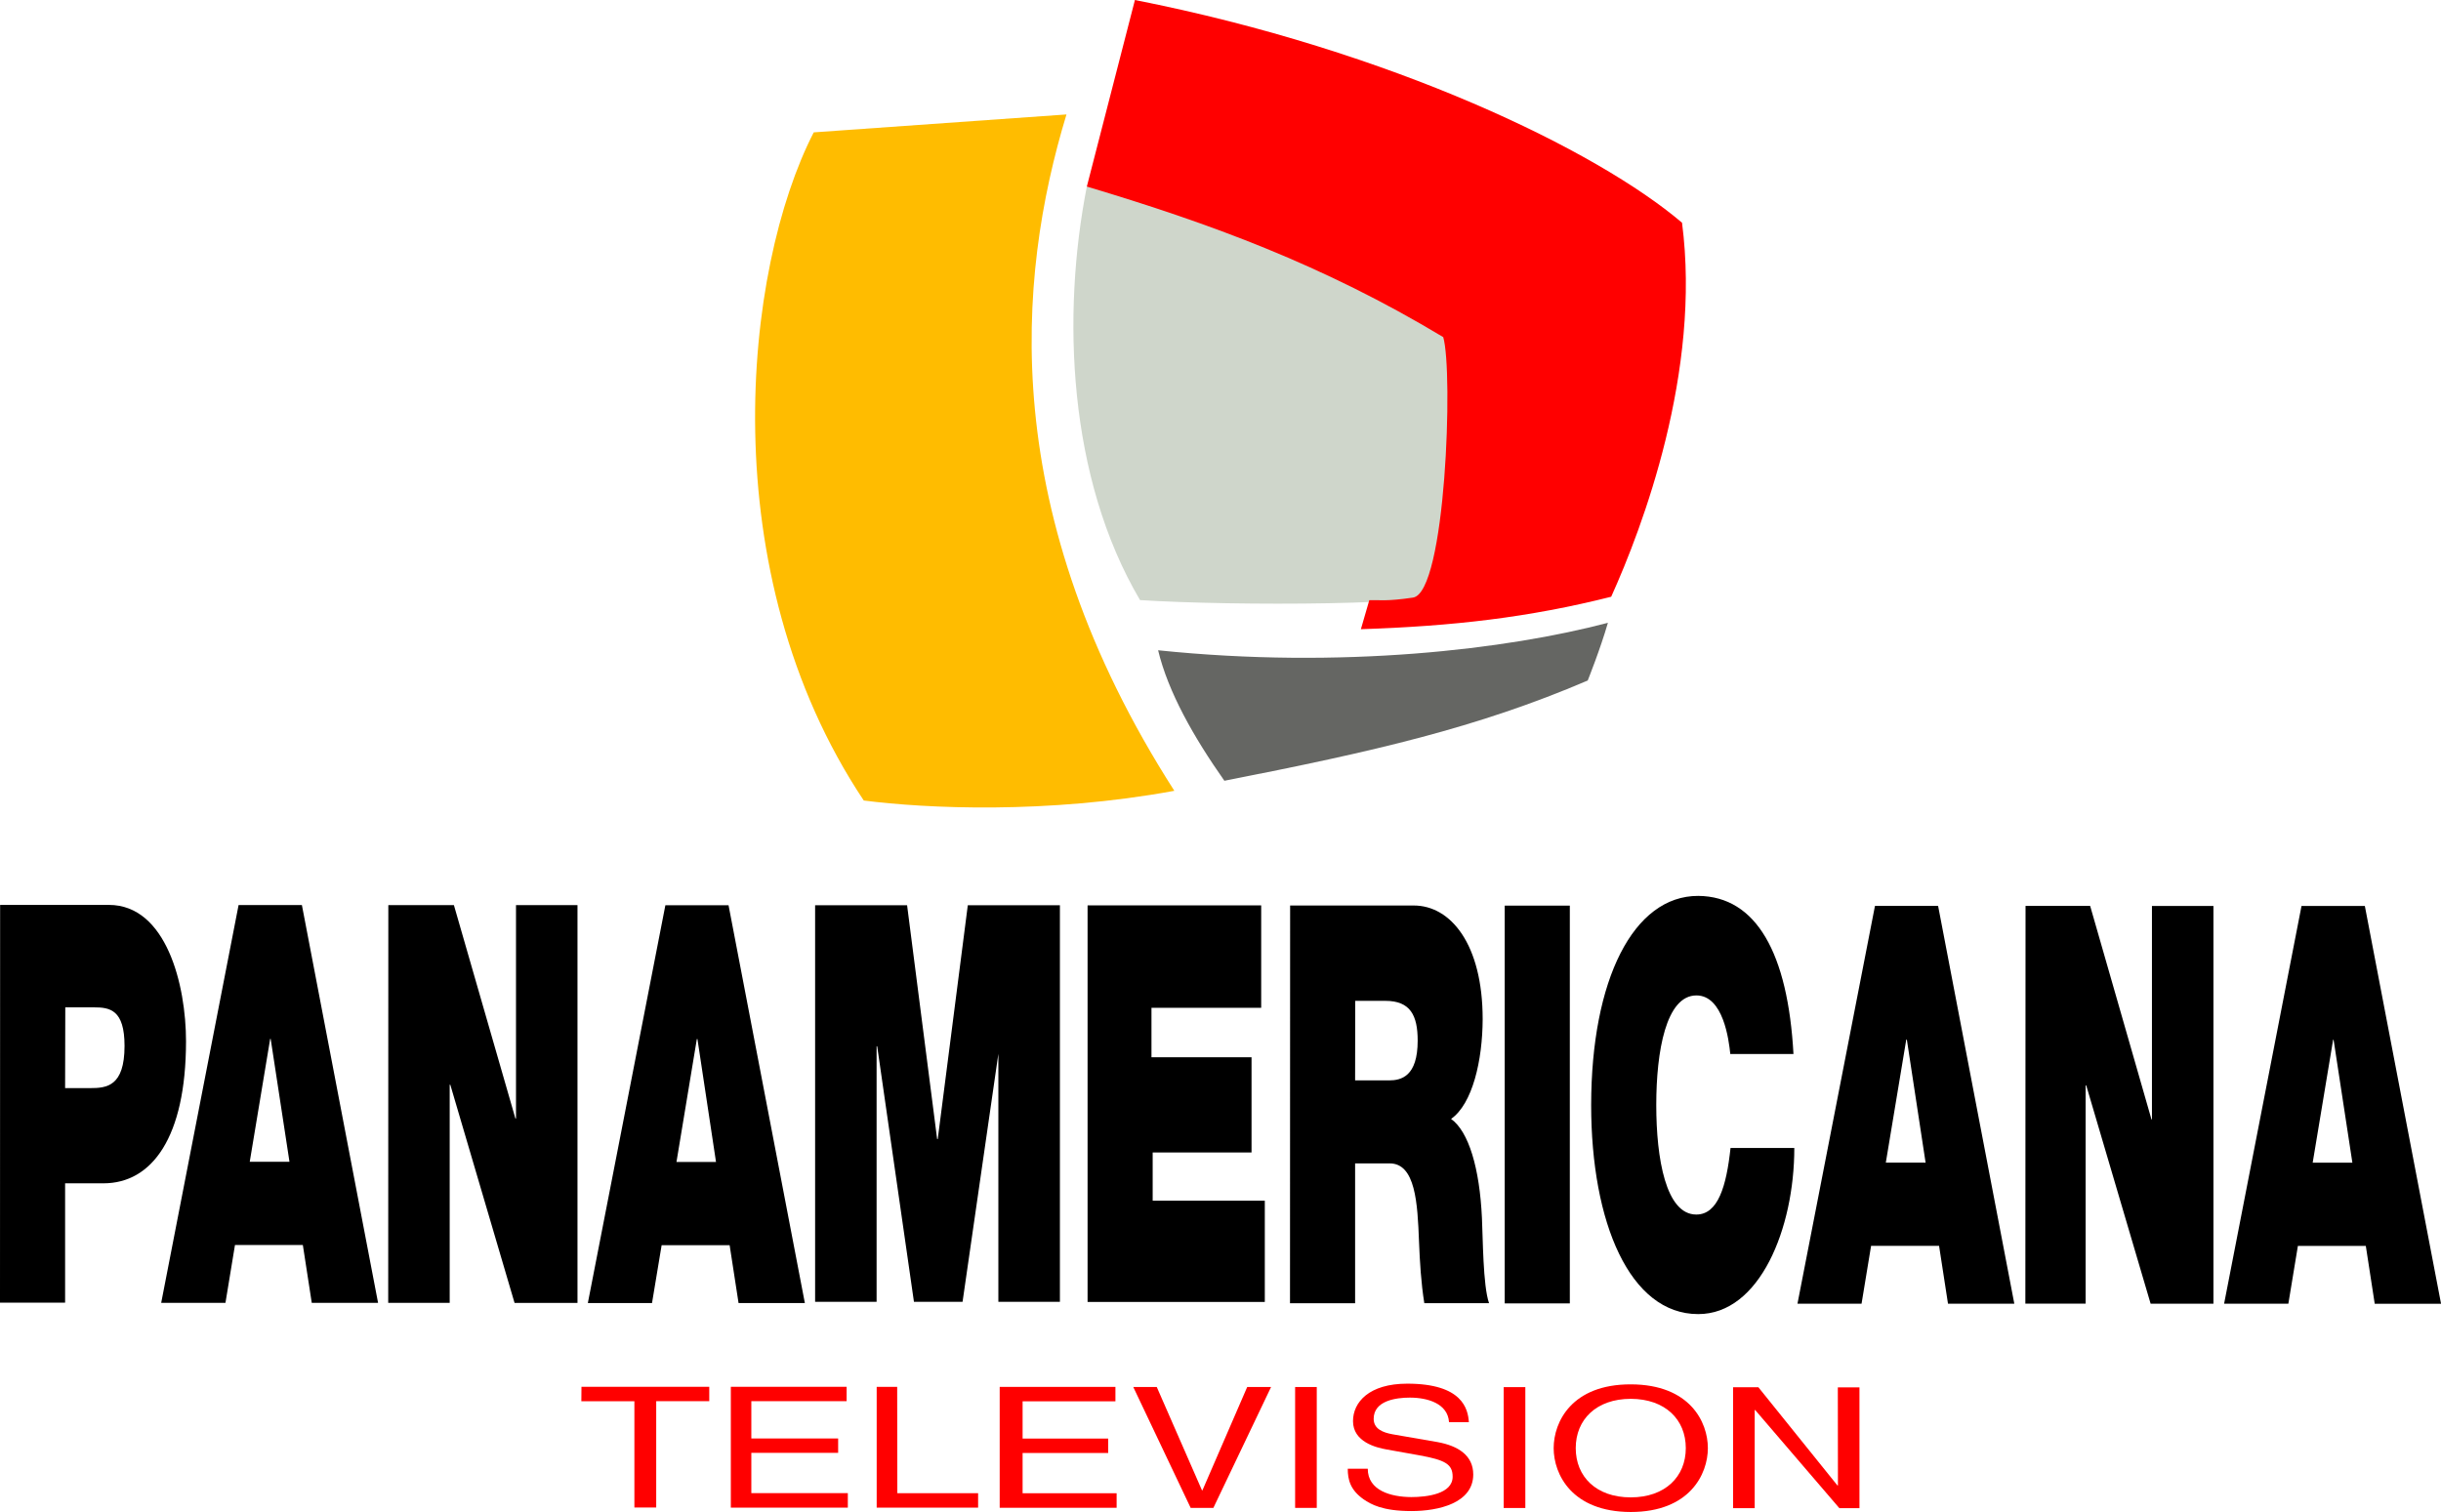
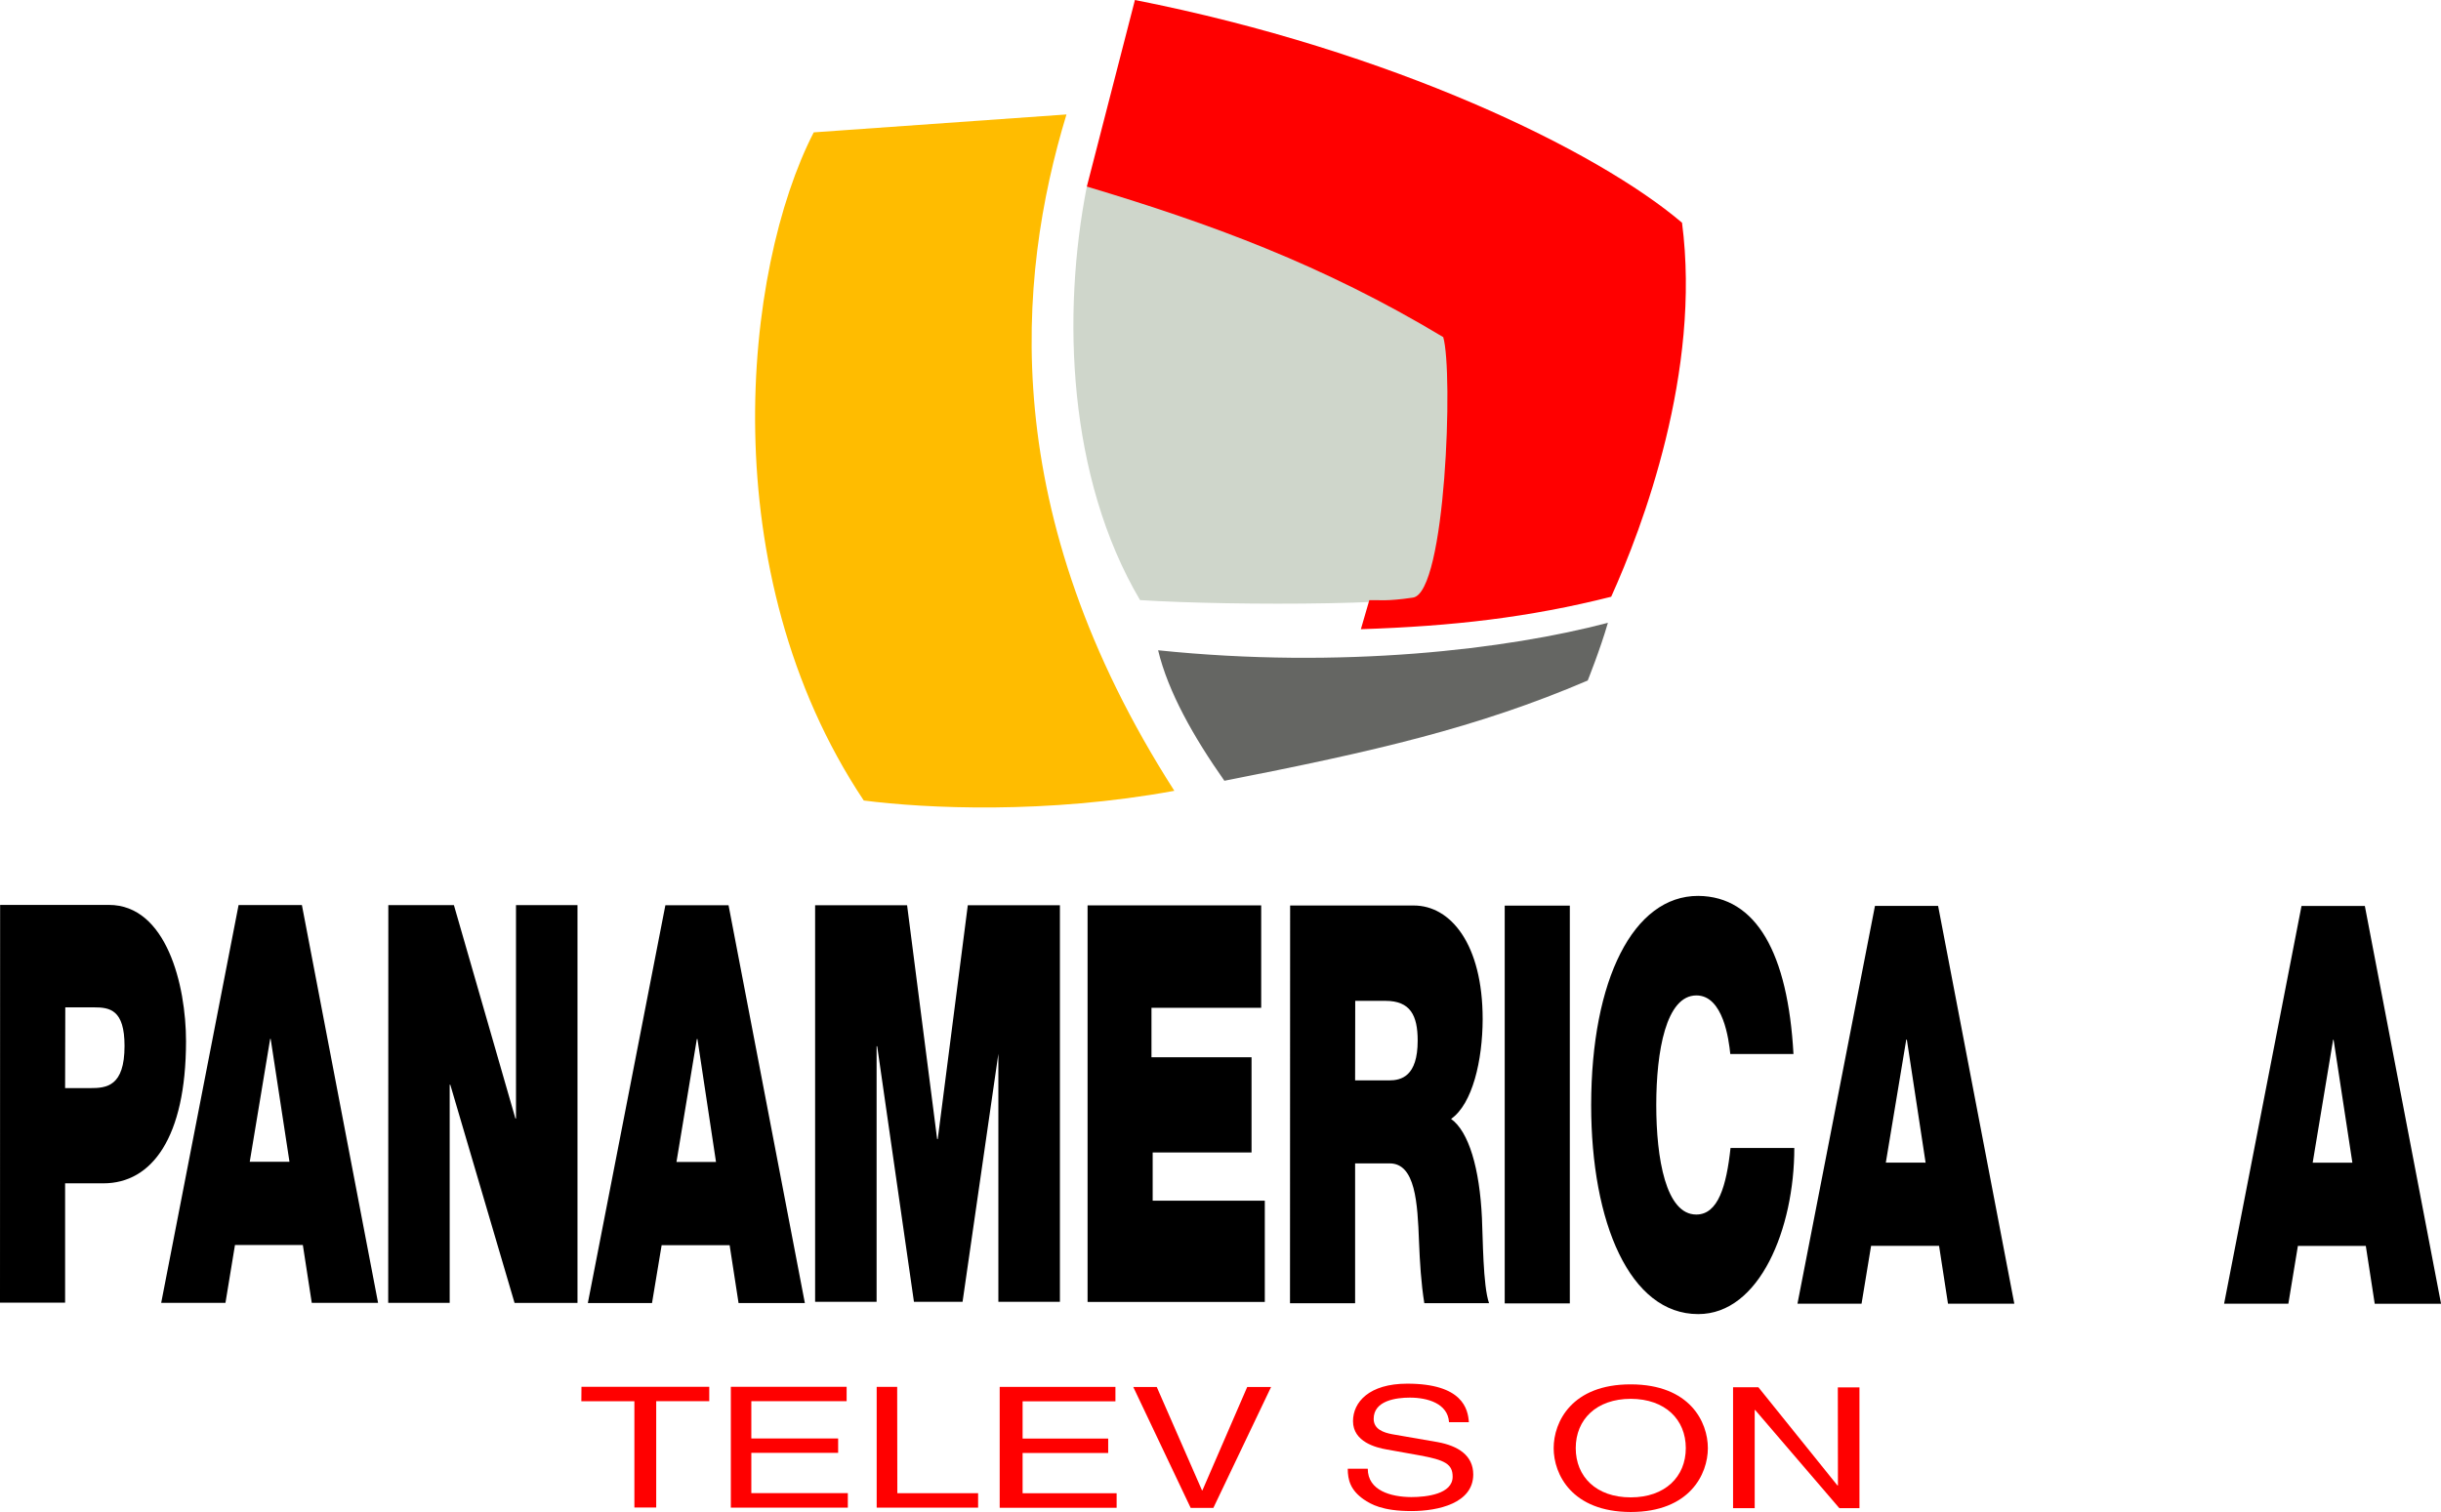
<svg xmlns="http://www.w3.org/2000/svg" id="Capa_2" data-name="Capa 2" width="2030.66" height="1258.2" viewBox="0 0 2030.66 1258.2">
  <defs>
    <style>
      .cls-1 {
        fill: url(#Degradado_sin_nombre_2);
      }

      .cls-2 {
        fill: #ffbc00;
      }

      .cls-3 {
        fill: #cfd6cb;
      }

      .cls-4 {
        fill: #656663;
      }

      .cls-5 {
        fill: red;
      }
    </style>
    <linearGradient id="Degradado_sin_nombre_2" data-name="Degradado sin nombre 2" x1="-3454.85" y1="8939.34" x2="-3454.85" y2="8939.34" gradientTransform="matrix(1, 0, 0, -1, 4302.96, 8805.06)" gradientUnits="userSpaceOnUse">
      <stop offset="0.52" />
      <stop offset="1" stop-color="#333" />
    </linearGradient>
  </defs>
  <path class="cls-1" d="M848.11-134.28" transform="translate(-18.69 340.86)" />
  <g>
    <g>
      <path class="cls-2" d="M995.62,317.2c-148-231-131.27-426-89.74-562.82l-210.25,14.9c-58.48,113.58-85.19,365.83,41.62,556C789.18,331.92,889.41,336.71,995.62,317.2Z" transform="translate(-18.69 340.86)" />
      <path class="cls-3" d="M922.82-185.62C901.91-79.07,907,56.6,967.08,158.5c76,4.88,253.9,4.88,265.59-8.36,33.41-71,50.25-138.62,44.29-243C1228-126,1094.05-192.16,922.82-185.62Z" transform="translate(-18.69 340.86)" />
      <path class="cls-4" d="M1339.51,225.42c-92.09,39.4-177.68,59-302.27,83.42-25.42-36.18-46.77-73.71-55.12-108.58,152.85,15.87,290.66-.83,374.18-22.86C1349.91,199.53,1339.51,225.42,1339.51,225.42Z" transform="translate(-18.69 340.86)" />
      <path class="cls-5" d="M962.83-340.86l-40,155.24c102.68,30.77,196.26,65,296.48,125.28,8.4,28.36,2.23,212.7-25.16,216.76-22.25,3.3-27.44,1.87-36.35,2.18l-7,24.12c76.82-2.52,139.74-9.75,208.23-27,26.17-57.91,75.07-187.63,58.93-311.25C1347.28-215.68,1176.73-298.65,962.83-340.86Z" transform="translate(-18.69 340.86)" />
    </g>
    <g>
      <g>
        <path class="cls-5" d="M502.41,813.13H608.72v12H564.59v88.46H546.44V825.16H502.31Z" transform="translate(-18.69 340.86)" />
        <path class="cls-5" d="M724,913.72H626.67V813.13H723v12H643.72v31h72.22v12H643.72v33.5H724Z" transform="translate(-18.69 340.86)" />
        <path class="cls-5" d="M765.18,901.69h67.2v12H748V813.23h17.05Z" transform="translate(-18.69 340.86)" />
        <path class="cls-5" d="M947.61,913.82H850.33V813.23h96.28v12H869.39v31h71.2v12h-71.2v33.5h78.22Z" transform="translate(-18.69 340.86)" />
        <path class="cls-5" d="M1056.23,813.33h19.86l-48,100.59H1009.2L961.46,813.33H981l37.61,85.95h.4Z" transform="translate(-18.69 340.86)" />
-         <path class="cls-5" d="M1114.1,913.92h-18V813.33h18Z" transform="translate(-18.69 340.86)" />
        <path class="cls-5" d="M1224.13,842.61c-1-15.54-17.76-20.46-32.6-20.46-11.23,0-30.09,2.41-30.09,17.66,0,8.52,7.93,11.43,15.55,12.83l37.61,6.52c17,3.11,29.68,11,29.68,27-.1,23.77-28.88,30.39-51.45,30.39-24.27,0-33.8-5.72-39.71-9.73-11-7.72-13.24-16.15-13.24-25.47h16.65c0,18.15,19.25,23.47,36.2,23.57,12.74,0,34.4-2.51,34.4-16.95,0-10.53-6.31-13.94-28-17.86l-26.88-4.81c-8.62-1.5-28-6.22-28-23.57,0-15.75,13.34-31.19,45.13-31.19,45.94,0,50.55,21.06,51.25,32.09Z" transform="translate(-18.69 340.86)" />
-         <path class="cls-5" d="M1287.61,914h-18V813.43h18Z" transform="translate(-18.69 340.86)" />
        <path class="cls-5" d="M1375.27,917.33c-49-.1-64.09-31.39-64.09-53.15s15-53.16,64.19-53.06,64.09,31.39,64.09,53.06S1424.31,917.33,1375.27,917.33Zm.1-94.17c-28.68,0-45.83,17.25-45.83,41s17,41,45.73,41,45.83-17.25,45.83-41S1404,823.26,1375.37,823.16Z" transform="translate(-18.69 340.86)" />
        <path class="cls-5" d="M1547.57,813.63h18V914.12h-16.75l-70-81.64h-.4v81.64h-18V813.53h21.06l65.79,81.74h.4Z" transform="translate(-18.69 340.86)" />
      </g>
      <g>
        <path d="M18.79,412.15h90.47c47.74,0,64.18,66.5,64.18,113.53-.1,80-28.38,118.15-68.7,118.15H72.85v99.29H18.69ZM72.85,564.6H93.71c13.54,0,28.58-1.31,28.58-35.1,0-30.19-12.23-32.1-25.47-32.1H73Z" transform="translate(-18.69 340.86)" />
        <path d="M217.17,412.25h52.66l63.38,331.07H278.05l-7.42-48.14H214.16l-7.92,48.14H152.78ZM259.5,625.88l-15.65-102.3h-.4l-17,102.3Z" transform="translate(-18.69 340.86)" />
        <path d="M341.74,412.35H396.3l51.15,177.52h.5V412.35H499.1v331H446.75L393.29,561.79h-.5V743.32H341.64Z" transform="translate(-18.69 340.86)" />
        <path d="M572.21,412.45h52.56l63.48,331H633.09l-7.42-48.14H569.1l-8,48.14H507.72Zm42.13,213.63-15.45-102.3h-.5l-16.95,102.3Z" transform="translate(-18.69 340.86)" />
        <path d="M696.78,412.45H773.3l25,194.57h.5l25-194.57h76.63v330H849.23V529.8h.9L819.44,742.42H779L748.43,529.8h-.5V742.42H696.78Z" transform="translate(-18.69 340.86)" />
        <path d="M923.44,412.55h144.43V497.8H976.6v41.12h83.24v79.24H977.6v40.11h93.28v84.25H923.44Z" transform="translate(-18.69 340.86)" />
        <path d="M1091.94,412.65h102.9c30.59,0,57.27,32.1,57.27,94.58-.1,34.3-8.43,70.51-26.28,83,14.74,10.53,23.77,41.22,25.68,82.45.8,15.74.8,56.46,5.91,70.9h-53.85c-2.71-16.85-3.72-34.1-4.42-51.45-1.2-31.69-2.91-64.89-24.37-64.89H1146V743.62h-54.16ZM1146,558.18h28.18c10.13,0,23.87-3.21,23.87-33.1,0-21-6.12-33.09-26.78-33.09H1146.1Z" transform="translate(-18.69 340.86)" />
        <path d="M1270.46,412.75h54.16v331h-54.16Z" transform="translate(-18.69 340.86)" />
        <path d="M1458.11,536.22c-1.2-12-5.92-48.75-28.18-48.75-25.27,0-33.4,46.44-33.4,91.17s8,91.17,33.3,91.17c18.15,0,25.07-23.67,28.48-55.37h53.06c0,67-28.79,138.31-80,138.21-56.76,0-89-75.92-89-174,.1-104.31,35.11-174.11,89.06-174,48.45.4,74.62,47.84,79.24,131.59Z" transform="translate(-18.69 340.86)" />
        <path d="M1578.47,413H1631l63.39,331h-55.17l-7.42-48.14h-56.56l-7.93,48.14H1514Zm42.12,213.63L1605,524.28h-.5l-17,102.3Z" transform="translate(-18.69 340.86)" />
-         <path d="M1703.73,413h53.76l51,177.62h.4V413.05h51.15V744h-52.25l-53.56-181.63h-.5V743.92h-50.15Z" transform="translate(-18.69 340.86)" />
        <path d="M1933.31,413.05H1986l63.39,331h-55.17l-7.42-48.14H1930.3L1922.37,744h-53.45Zm42.32,213.63L1960,524.38h-.4l-17,102.3Z" transform="translate(-18.69 340.86)" />
      </g>
    </g>
  </g>
</svg>